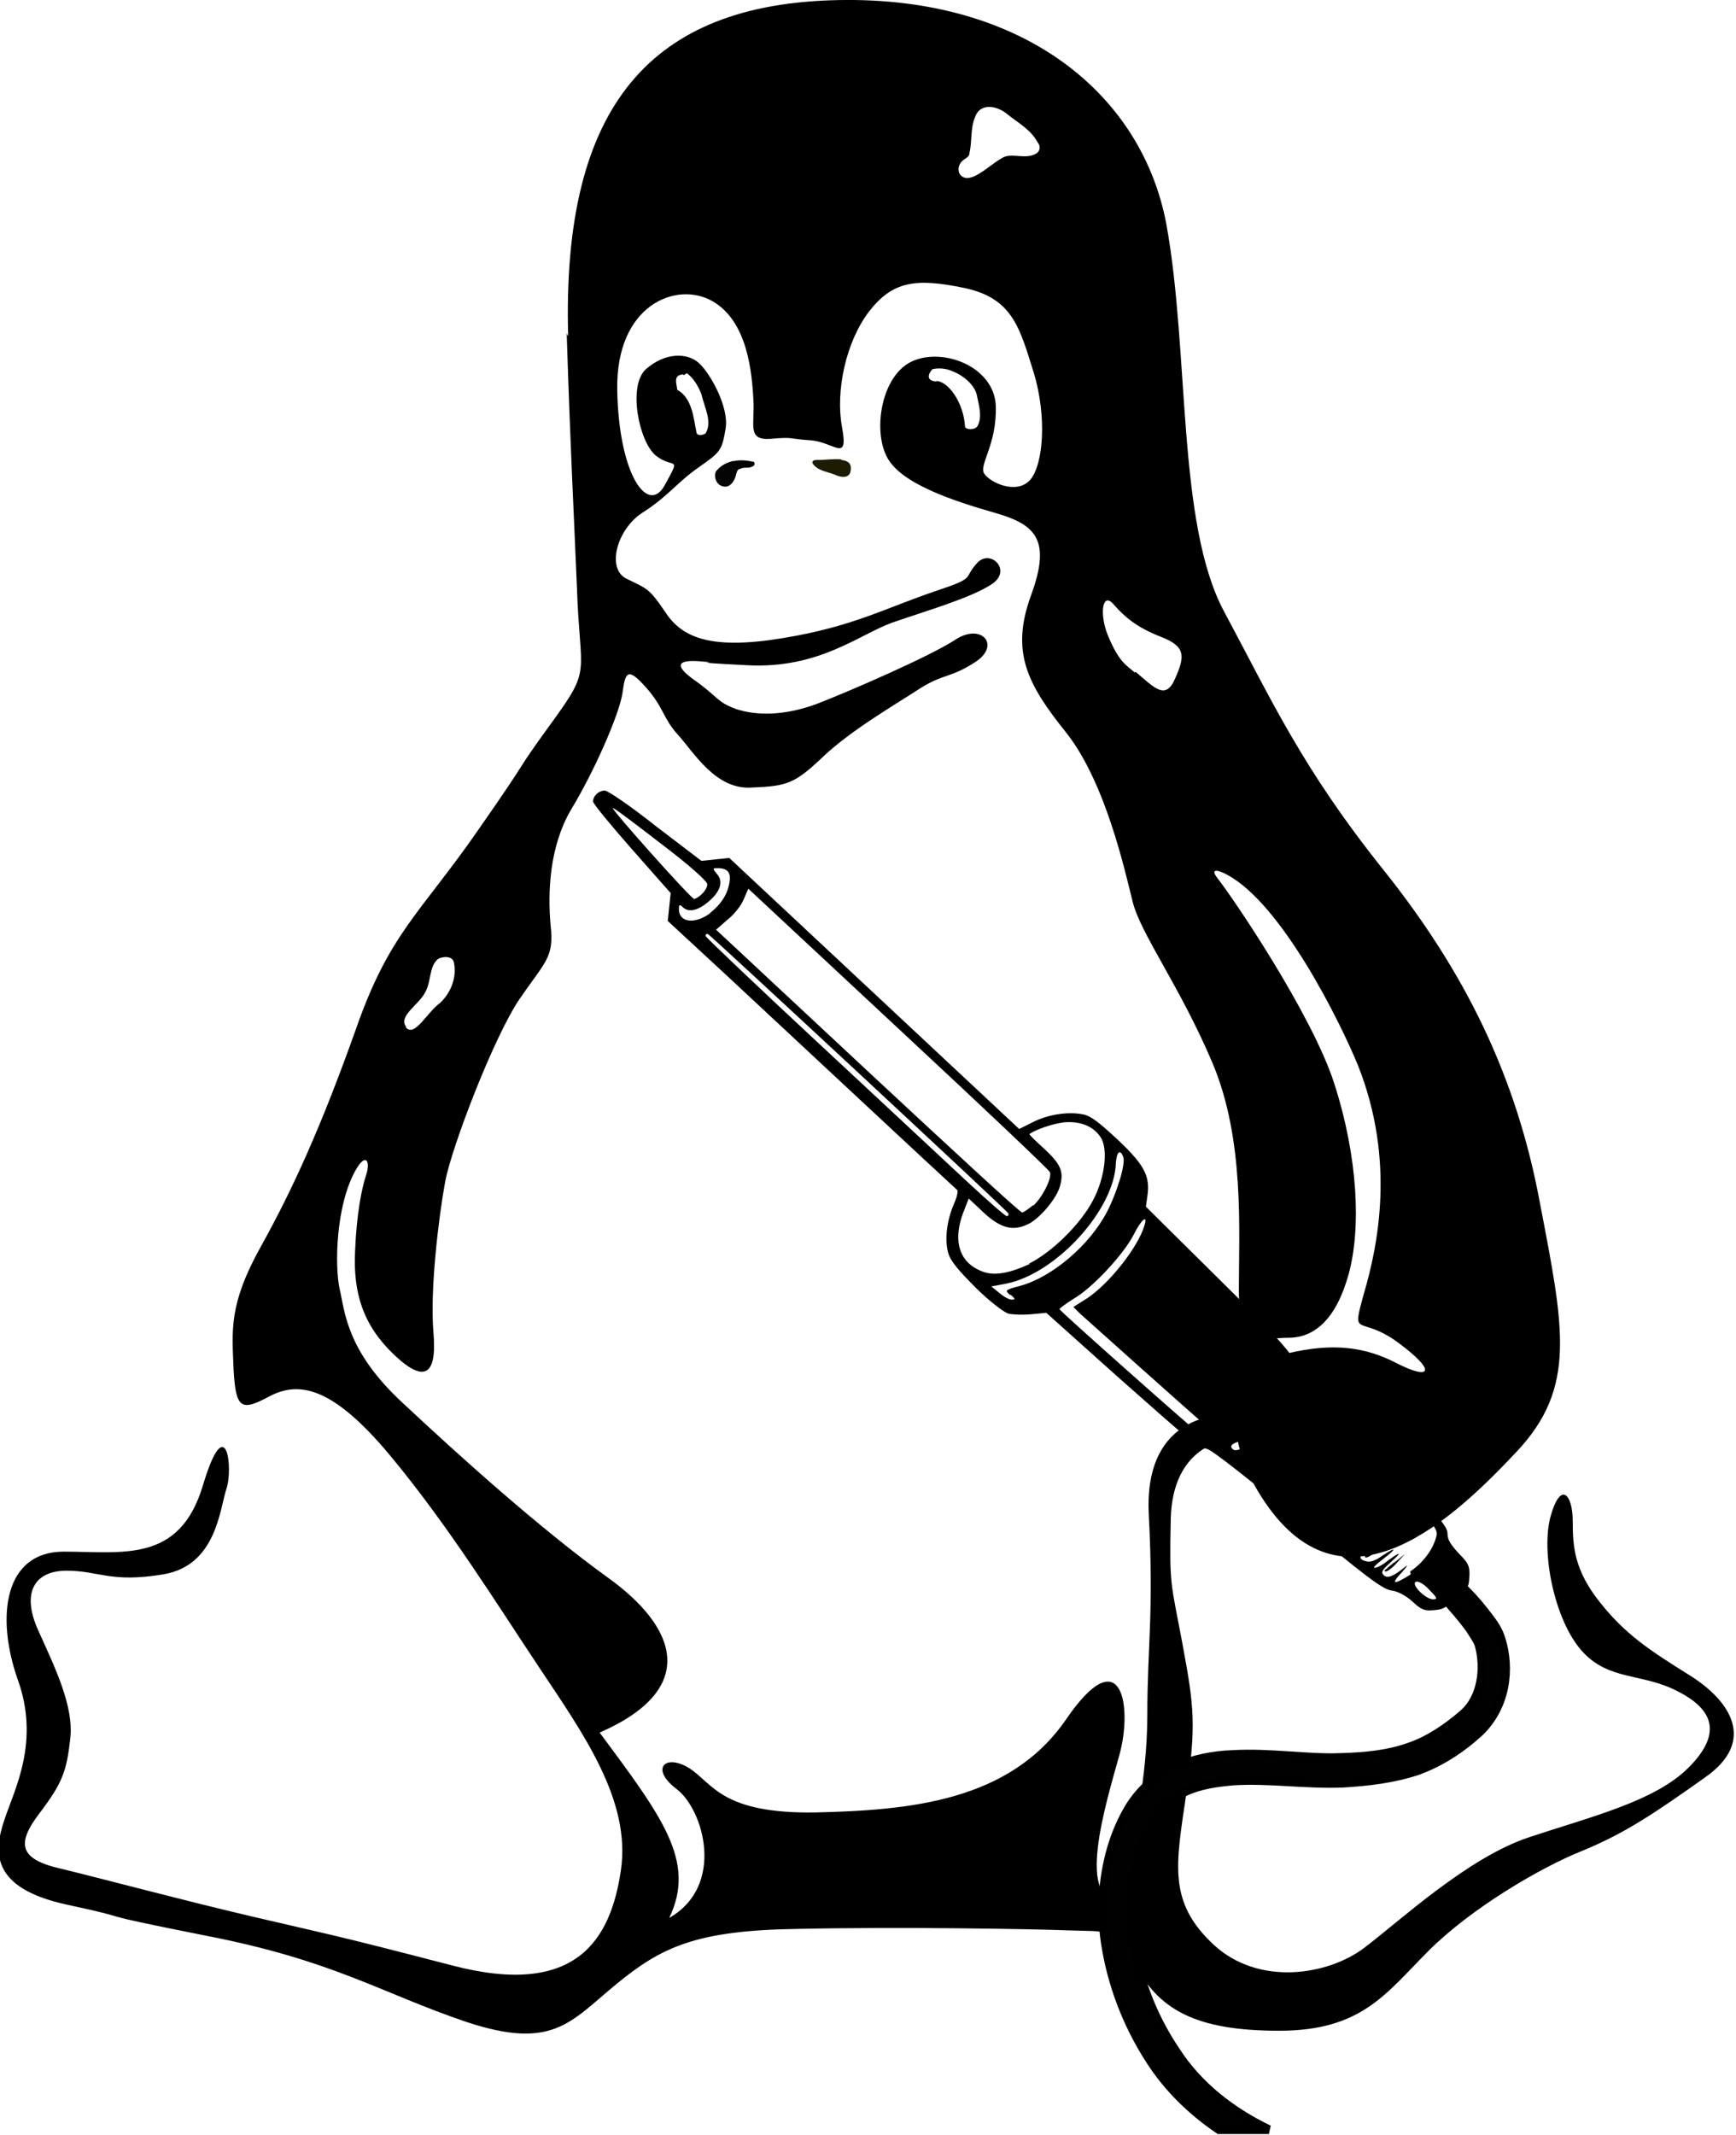
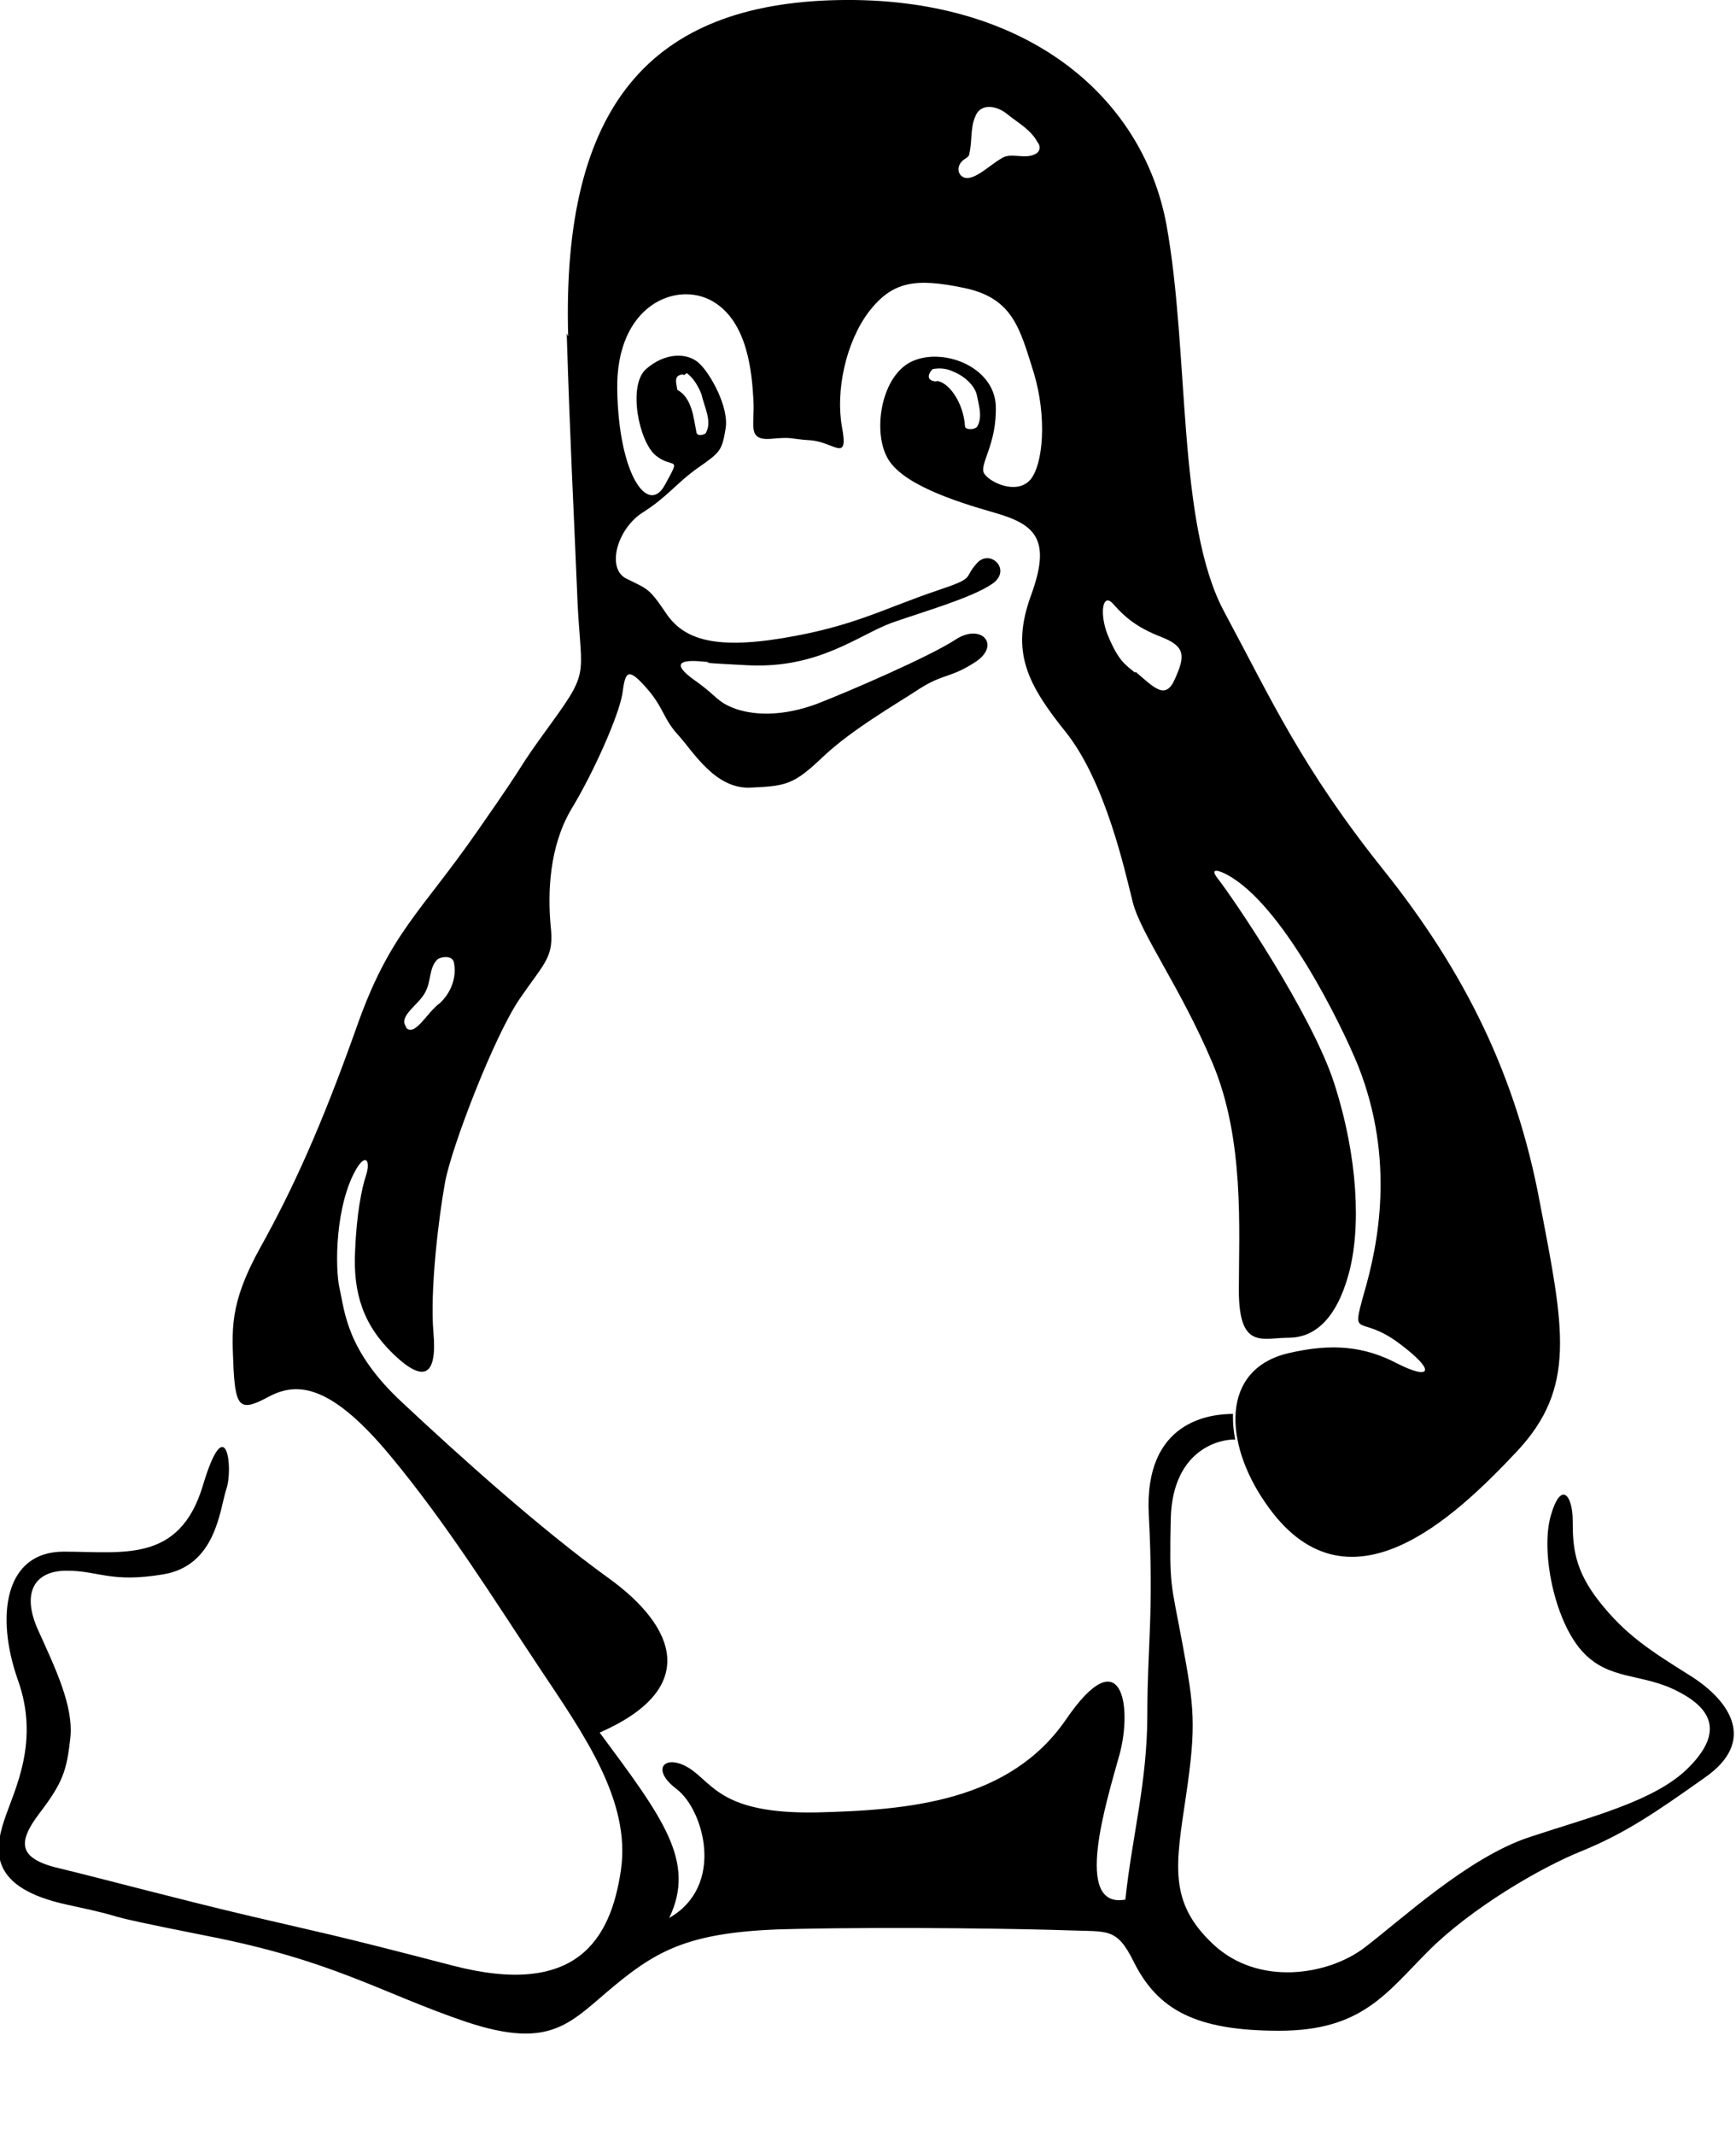
<svg xmlns="http://www.w3.org/2000/svg" xmlns:ns1="http://www.inkscape.org/namespaces/inkscape" xmlns:ns2="http://sodipodi.sourceforge.net/DTD/sodipodi-0.dtd" width="8.136mm" height="10mm" viewBox="0 0 2.371 2.914" id="svg4200" version="1.1" ns1:version="0.92.2 2405546, 2018-03-11" ns2:docname="labor-tux-pcb.svg" ns1:export-filename="/tmp/tux.png" ns1:export-xdpi="14.4" ns1:export-ydpi="14.4">
  <defs id="defs4222">
    <ns1:path-effect effect="skeletal" id="path-effect4307" is_visible="true" pattern="M 36.234,30.068 A 23.411,23.411 0 0 1 12.822,53.479 23.411,23.411 0 0 1 -10.589,30.068 23.411,23.411 0 0 1 12.822,6.656 23.411,23.411 0 0 1 36.234,30.068 Z" copytype="single_stretched" prop_scale="0.05" scale_y_rel="false" spacing="0" normal_offset="0" tang_offset="0" prop_units="false" vertical_pattern="false" fuse_tolerance="0" />
    <ns1:path-effect effect="skeletal" id="path-effect4294" is_visible="true" pattern="M 0,0 H 1" copytype="repeated" prop_scale="1" scale_y_rel="false" spacing="0" normal_offset="0" tang_offset="0" prop_units="false" vertical_pattern="false" fuse_tolerance="0" />
    <ns1:path-effect effect="powerstroke" id="path-effect4290" is_visible="true" offset_points="0,0.077 | 3,0.077 | 6,0.077" sort_points="true" interpolator_type="Linear" interpolator_beta="0.23" start_linecap_type="round" linejoin_type="round" miter_limit="9.9" end_linecap_type="round" />
  </defs>
  <ns2:namedview pagecolor="#ffffff" bordercolor="#666666" borderopacity="1" objecttolerance="10" gridtolerance="10" guidetolerance="10" ns1:pageopacity="0" ns1:pageshadow="2" ns1:window-width="1742" ns1:window-height="1416" id="namedview4220" showgrid="false" ns1:zoom="181.01934" ns1:cx="13.405754" ns1:cy="27.922391" ns1:window-x="0" ns1:window-y="0" ns1:window-maximized="0" ns1:current-layer="layer1" units="mm" fit-margin-top="0" fit-margin-left="0" fit-margin-right="0" fit-margin-bottom="0" />
  <g ns1:groupmode="layer" id="layer1" ns1:label="Cu" style="display:inline" transform="translate(-0.281,-189.842)">
-     <path ns1:connector-curvature="0" style="clip-rule:evenodd;display:inline;fill-rule:evenodd;stroke-width:0.016;fill:#000000;fill-opacity:0.982" d="m 1.283,190.471 c -0.009,0.002 -0.017,0.006 -0.023,0.013 -0.005,0.005 -0.002,0.018 0.006,0.021 0.011,0.005 0.018,-0.006 0.02,-0.014 0.001,-0.004 0.002,-0.009 0.006,-0.009 0.005,-0.003 0.011,-3.7e-4 0.016,-0.003 0.006,-0.002 0.003,-0.007 0.002,-0.007 v 3e-4 c -0.009,-0.002 -0.018,-0.003 -0.027,-9e-4 z" id="path4216-6" />
-     <path ns1:connector-curvature="0" style="clip-rule:evenodd;display:inline;fill-rule:evenodd;stroke-width:0.016;fill:#1d1b00;fill-opacity:1" d="m 1.43,190.469 c -0.01,-0.001 -0.022,7.6e-4 -0.031,7.6e-4 -0.003,0 -0.01,-5.2e-4 -0.008,0.005 0.007,0.01 0.02,0.011 0.03,0.015 0.006,0.003 0.017,0.006 0.021,-0.002 0.004,-0.013 -0.003,-0.017 -0.012,-0.018 z m -0.039,0.005 c 0,0 -1.542e-4,-1.5e-4 -1.542e-4,-1.5e-4 v 6e-4 c -1.696e-4,-2.9e-4 2.699e-4,-2e-4 1.542e-4,-4.5e-4 z" id="path4216-7" />
    <path style="clip-rule:evenodd;fill-rule:evenodd;stroke-width:0.016" ns2:nodetypes="cccccccccccccccccsscccccccccccccccccccccccccccccccscccccccccccccscscccccsccccccccccccscccccccccccccscccccsccccsccccscccscccccccscccccccccccccccccccccccccccccccccccccccccccccccccc" ns1:connector-curvature="0" id="path4216" d="m 1.057,190.301 c -0.009,-0.315 0.113,-0.454 0.369,-0.459 0.255,-0.005 0.415,0.13 0.448,0.306 0.032,0.176 0.014,0.408 0.079,0.529 0.065,0.121 0.106,0.213 0.218,0.353 0.111,0.139 0.181,0.281 0.213,0.453 0.033,0.172 0.051,0.253 -0.032,0.341 -0.083,0.088 -0.232,0.232 -0.343,0.069 -0.056,-0.081 -0.062,-0.182 0.032,-0.204 0.06,-0.014 0.104,-0.009 0.148,0.014 0.045,0.023 0.056,0.012 0.002,-0.028 -0.054,-0.04 -0.065,-0.003 -0.047,-0.068 0.019,-0.065 0.043,-0.181 -0.008,-0.31 -0.024,-0.059 -0.104,-0.221 -0.179,-0.261 -0.007,-0.004 -0.026,-0.012 -0.013,0.005 0.02,0.025 0.128,0.184 0.159,0.279 0.033,0.102 0.037,0.199 0.02,0.261 -0.017,0.062 -0.047,0.087 -0.082,0.087 -0.036,0 -0.068,0.017 -0.068,-0.065 0,-0.082 0.008,-0.206 -0.036,-0.31 -0.044,-0.104 -0.098,-0.176 -0.109,-0.22 -0.011,-0.044 -0.037,-0.162 -0.09,-0.23 -0.054,-0.067 -0.077,-0.111 -0.049,-0.188 0.028,-0.076 0.007,-0.097 -0.049,-0.113 -0.056,-0.016 -0.13,-0.04 -0.148,-0.077 -0.019,-0.037 -0.007,-0.111 0.035,-0.13 0.042,-0.019 0.111,0.007 0.114,0.06 0.002,0.053 -0.023,0.081 -0.016,0.093 0.007,0.012 0.044,0.03 0.063,0.009 0.018,-0.021 0.023,-0.086 0.005,-0.146 -0.019,-0.06 -0.028,-0.102 -0.095,-0.116 -0.067,-0.014 -0.098,-0.009 -0.13,0.032 -0.032,0.042 -0.046,0.109 -0.037,0.158 0.009,0.049 -0.01,0.021 -0.042,0.018 -0.032,-0.002 -0.023,-0.005 -0.056,-0.002 -0.032,0.002 -0.021,-0.019 -0.023,-0.053 -0.002,-0.035 -0.007,-0.107 -0.056,-0.135 -0.049,-0.028 -0.132,0.005 -0.13,0.121 0.002,0.116 0.042,0.172 0.065,0.13 0.023,-0.042 0.012,-0.021 -0.012,-0.04 -0.023,-0.018 -0.039,-0.095 -0.014,-0.118 0.026,-0.023 0.056,-0.023 0.072,-0.009 0.016,0.014 0.042,0.061 0.037,0.09 -0.005,0.03 -0.007,0.032 -0.037,0.053 -0.03,0.021 -0.042,0.04 -0.077,0.062 -0.035,0.023 -0.049,0.077 -0.021,0.09 0.028,0.014 0.03,0.012 0.053,0.046 0.023,0.035 0.063,0.051 0.16,0.035 0.097,-0.016 0.137,-0.04 0.211,-0.065 0.054,-0.018 0.035,-0.016 0.054,-0.037 0.018,-0.021 0.049,0.009 0.021,0.028 -0.028,0.019 -0.091,0.037 -0.137,0.053 -0.046,0.017 -0.1,0.063 -0.197,0.058 -0.098,-0.005 -0.03,-0.003 -0.061,-0.005 -0.03,-0.003 -0.044,0.002 -0.012,0.025 0.033,0.023 0.03,0.03 0.058,0.04 0.028,0.009 0.065,0.009 0.109,-0.007 0.044,-0.017 0.155,-0.065 0.19,-0.088 0.035,-0.023 0.062,0.007 0.028,0.03 -0.035,0.023 -0.044,0.016 -0.077,0.037 -0.032,0.021 -0.093,0.056 -0.132,0.093 -0.039,0.037 -0.049,0.04 -0.098,0.042 -0.049,0.003 -0.079,-0.049 -0.1,-0.072 -0.021,-0.023 -0.019,-0.037 -0.044,-0.065 -0.025,-0.028 -0.028,-0.021 -0.032,0.009 -0.005,0.03 -0.039,0.107 -0.07,0.158 -0.03,0.051 -0.032,0.114 -0.028,0.158 0.005,0.044 -0.007,0.049 -0.042,0.1 -0.035,0.051 -0.093,0.202 -0.102,0.25 -0.009,0.049 -0.021,0.149 -0.016,0.206 0.005,0.058 -0.012,0.07 -0.054,0.03 -0.042,-0.04 -0.056,-0.084 -0.053,-0.142 0.002,-0.05 0.009,-0.085 0.015,-0.103 0.006,-0.018 3.4778e-4,-0.031 -0.013,-0.009 -0.029,0.049 -0.03,0.135 -0.023,0.165 0.007,0.03 0.009,0.084 0.086,0.155 0.077,0.072 0.188,0.172 0.281,0.239 0.093,0.067 0.125,0.151 -0.012,0.211 0.086,0.116 0.132,0.176 0.095,0.253 0.077,-0.044 0.047,-0.148 0.01,-0.176 -0.037,-0.028 -0.015,-0.049 0.018,-0.028 0.032,0.021 0.044,0.062 0.172,0.06 0.128,-0.003 0.265,-0.015 0.342,-0.127 0.076,-0.111 0.091,-0.018 0.073,0.048 -0.018,0.065 -0.064,0.211 0.008,0.198 0.009,-0.086 0.03,-0.16 0.03,-0.253 0,-0.093 0.009,-0.138 0.002,-0.272 -0.007,-0.13 0.086,-0.138 0.115,-0.138 -1.53e-5,0.003 -6.902e-4,0.016 0.003,0.035 -0.019,-9.5e-4 -0.085,0.012 -0.088,0.107 -0.002,0.095 0,0.086 0.016,0.172 0.016,0.086 0.019,0.111 0.005,0.206 -0.014,0.095 -0.025,0.146 0.037,0.204 0.062,0.058 0.157,0.042 0.206,0.005 0.049,-0.037 0.141,-0.123 0.225,-0.151 0.084,-0.028 0.172,-0.049 0.218,-0.095 0.046,-0.046 0.035,-0.079 -0.014,-0.104 -0.049,-0.026 -0.095,-0.014 -0.132,-0.056 -0.037,-0.042 -0.056,-0.135 -0.042,-0.184 0.014,-0.049 0.03,-0.028 0.03,0.007 0,0.035 0.002,0.067 0.037,0.111 0.035,0.044 0.067,0.065 0.123,0.1 0.056,0.035 0.091,0.09 0.021,0.139 -0.069,0.049 -0.109,0.076 -0.167,0.1 -0.058,0.023 -0.153,0.079 -0.211,0.137 -0.058,0.058 -0.091,0.109 -0.204,0.109 -0.113,0 -0.166,-0.028 -0.199,-0.095 -0.023,-0.046 -0.035,-0.04 -0.088,-0.042 -0.054,-0.002 -0.232,-0.005 -0.371,-0.002 -0.139,0.002 -0.186,0.025 -0.248,0.076 -0.062,0.051 -0.086,0.09 -0.204,0.051 -0.118,-0.04 -0.181,-0.084 -0.357,-0.118 -0.176,-0.035 -0.081,-0.019 -0.188,-0.042 -0.107,-0.023 -0.1,-0.074 -0.086,-0.116 0.014,-0.042 0.049,-0.107 0.018,-0.192 -0.03,-0.086 -0.018,-0.174 0.063,-0.174 0.081,0 0.158,0.016 0.19,-0.09 0.032,-0.107 0.042,-0.023 0.032,0.005 -0.009,0.028 -0.014,0.104 -0.086,0.116 -0.072,0.012 -0.088,-0.005 -0.132,-0.005 -0.044,0 -0.062,0.03 -0.039,0.081 0.023,0.051 0.049,0.104 0.044,0.148 -0.005,0.044 -0.01,0.06 -0.042,0.102 -0.032,0.042 -0.028,0.063 0.03,0.076 0.058,0.014 0.162,0.042 0.26,0.065 0.098,0.023 0.105,0.023 0.274,0.067 0.169,0.044 0.216,-0.035 0.23,-0.13 0.014,-0.095 -0.051,-0.186 -0.111,-0.276 -0.06,-0.09 -0.125,-0.195 -0.204,-0.29 -0.079,-0.095 -0.125,-0.102 -0.165,-0.081 -0.039,0.021 -0.046,0.017 -0.049,-0.037 -0.002,-0.053 -0.007,-0.088 0.037,-0.167 0.044,-0.079 0.083,-0.165 0.13,-0.297 0.046,-0.132 0.088,-0.158 0.167,-0.272 0.079,-0.113 0.044,-0.069 0.1,-0.146 0.056,-0.077 0.039,-0.063 0.035,-0.184 -0.005,-0.12 -0.009,-0.19 -0.014,-0.348 z m -0.222,0.943 c 0.012,0.015 0.029,-0.02 0.047,-0.033 0.015,-0.014 0.023,-0.035 0.019,-0.055 -0.002,-0.011 -0.019,-0.008 -0.023,-0.004 -0.011,0.011 -0.008,0.029 -0.016,0.044 -0.009,0.018 -0.038,0.033 -0.026,0.048 z m 0.997,-0.485 c 0.025,0.021 0.041,0.04 0.054,0.009 0.014,-0.031 0.014,-0.044 -0.02,-0.057 -0.033,-0.013 -0.049,-0.027 -0.064,-0.044 -0.015,-0.018 -0.02,0.012 -0.008,0.042 0.015,0.036 0.024,0.04 0.037,0.051 z m -0.272,-0.397 c 0.016,5.4e-4 0.037,0.029 0.039,0.062 3.319e-4,0.005 0.014,0.005 0.017,-3.5e-4 0.007,-0.013 0.002,-0.028 -0.001,-0.043 -0.003,-0.013 -0.018,-0.026 -0.031,-0.031 -0.008,-0.004 -0.017,-0.006 -0.029,-0.004 -0.003,0.002 -0.013,0.016 0.005,0.017 z m -0.346,-0.009 c -0.014,9.4e-4 -0.009,0.012 -0.008,0.021 0.02,0.011 0.022,0.037 0.026,0.057 3.48e-4,0.008 0.012,0.004 0.013,0.002 0.009,-0.016 -0.002,-0.035 -0.006,-0.053 -0.004,-0.01 -0.01,-0.021 -0.019,-0.028 -0.001,-0.002 -0.004,0.002 -0.005,0.002 z m 0.443,-0.355 c -0.014,-0.012 -0.037,-0.016 -0.044,0.003 -0.007,0.016 -0.004,0.033 -0.008,0.05 0,0.006 -0.007,0.007 -0.011,0.012 -0.006,0.007 -0.004,0.015 -0.001,0.018 0.013,0.014 0.038,-0.013 0.056,-0.023 0.013,-0.009 0.033,0.003 0.048,-0.007 0.004,-0.003 0.006,-0.009 0.001,-0.015 -0.009,-0.017 -0.026,-0.026 -0.041,-0.038 z" />
-     <path style="fill:#010101;fill-opacity:1;fill-rule:evenodd;stroke:#000000;stroke-width:0.012;stroke-linecap:butt;stroke-linejoin:miter;stroke-miterlimit:4;stroke-dasharray:none;stroke-opacity:1" d="m 1.997,191.753 c -1.848e-4,2e-5 -4.178e-4,1.5e-4 -6.903e-4,4.2e-4 -3.366e-4,3.2e-4 -7.433e-4,9.6e-4 -0.001,0.002 -7.966e-4,9.4e-4 -0.002,0.003 -0.003,0.006 -0.001,0.005 -0.003,0.013 -0.001,0.022 0.002,0.009 0.005,0.017 0.011,0.026 l 0.008,-0.009 c -0.005,-0.007 -0.009,-0.013 -0.011,-0.02 -0.003,-0.008 -0.003,-0.015 -0.003,-0.02 1.132e-4,-0.003 3.298e-4,-0.005 4.402e-4,-0.007 6.23e-5,-5.3e-4 9.4e-5,-0.002 6.23e-5,-0.002 -3.3e-5,-5e-4 -1.238e-4,-5.3e-4 -3.261e-4,-9.4e-4 -5.1e-5,-2e-5 -1.072e-4,-3e-5 -1.69e-4,-2e-5 z m 0.258,0.233 -0.019,0.019 c 0.009,0.009 0.019,0.019 0.027,0.029 0.009,0.01 0.018,0.021 0.026,0.032 0.005,0.008 0.01,0.015 0.012,0.021 0.009,0.032 0.004,0.073 -0.022,0.095 -0.022,0.019 -0.047,0.036 -0.074,0.045 -0.028,0.01 -0.059,0.013 -0.092,0.014 -0.046,0.002 -0.096,-0.007 -0.149,-0.004 -0.026,9.5e-4 -0.052,0.006 -0.078,0.017 -0.025,0.011 -0.047,0.03 -0.062,0.054 -0.011,0.018 -0.019,0.037 -0.025,0.057 -0.013,0.045 -0.015,0.092 -0.007,0.137 0.01,0.058 0.033,0.113 0.065,0.16 0.024,0.035 0.055,0.064 0.089,0.087 h 0.068 c -0.05,-0.024 -0.096,-0.059 -0.127,-0.107 -0.029,-0.043 -0.05,-0.093 -0.058,-0.146 -0.007,-0.04 -0.005,-0.082 0.006,-0.121 0.005,-0.017 0.012,-0.034 0.021,-0.049 0.01,-0.017 0.026,-0.031 0.045,-0.039 v 0 c 0.02,-0.009 0.042,-0.012 0.065,-0.014 0.048,-0.003 0.098,0.005 0.149,0.003 0.034,-0.002 0.069,-0.006 0.102,-0.017 0.033,-0.012 0.061,-0.031 0.085,-0.053 0.036,-0.035 0.042,-0.086 0.029,-0.127 -0.004,-0.013 -0.011,-0.022 -0.017,-0.03 -0.009,-0.012 -0.019,-0.024 -0.029,-0.034 -0.01,-0.01 -0.019,-0.02 -0.029,-0.029 z" id="path4288" ns1:connector-curvature="0" />
-     <path style="fill:#000000;stroke-width:0.016" d="m 2.281,192.013 -0.008,0.008 -0.008,0.008 c -0.013,0.009 -0.014,0.01 -0.027,0.011 -0.011,9.4e-4 -0.016,-5.4e-4 -0.028,-0.012 -0.009,-0.008 -0.02,-0.014 -0.029,-0.015 -0.012,-0.002 -0.035,-0.019 -0.127,-0.096 -0.062,-0.052 -0.118,-0.096 -0.124,-0.097 -0.017,-0.005 -0.02,-0.008 -0.124,-0.1 l -0.096,-0.086 -0.021,0.002 c -0.011,9.6e-4 -0.025,5.3e-4 -0.031,-9.4e-4 -0.006,-0.002 -0.026,-0.017 -0.044,-0.035 -0.025,-0.025 -0.035,-0.037 -0.038,-0.048 -0.005,-0.018 -0.002,-0.044 0.008,-0.067 0.004,-0.009 0.006,-0.018 0.004,-0.019 -0.007,-0.006 -0.242,-0.225 -0.315,-0.293 l -0.08,-0.074 0.002,-0.019 0.002,-0.019 -0.053,-0.06 c -0.029,-0.033 -0.053,-0.062 -0.053,-0.065 0,-0.008 0.008,-0.015 0.016,-0.015 0.004,0 0.035,0.021 0.069,0.048 l 0.063,0.048 0.019,-0.002 0.019,-0.002 0.198,0.185 0.198,0.185 0.018,-0.009 c 0.021,-0.011 0.049,-0.015 0.069,-0.011 0.011,0.002 0.022,0.011 0.048,0.035 0.037,0.035 0.044,0.05 0.04,0.077 l -0.002,0.014 0.099,0.098 c 0.068,0.067 0.099,0.101 0.099,0.106 0,0.006 0.026,0.035 0.074,0.085 0.13,0.135 0.14,0.146 0.14,0.158 0,0.008 0.005,0.015 0.015,0.026 0.013,0.013 0.015,0.017 0.015,0.029 -0.001,0.014 1.582e-4,0.013 -0.008,0.026 z m -0.048,-9.5e-4 c -0.007,-0.008 -0.015,-0.012 -0.018,-0.011 -0.008,0.003 0.013,0.024 0.023,0.024 0.007,0 0.006,-0.002 -0.005,-0.013 z m -0.026,-0.025 c 0.018,-0.012 0.032,-0.031 0.036,-0.049 0.002,-0.01 -0.005,-0.019 -0.096,-0.113 -0.054,-0.056 -0.098,-0.102 -0.099,-0.102 -6.372e-4,0 -0.006,0.009 -0.011,0.021 -0.011,0.023 -0.05,0.062 -0.065,0.066 -0.01,0.003 -0.012,0.007 -0.006,0.011 0.005,0.003 0.026,-0.008 0.04,-0.02 0.006,-0.006 0.01,-0.008 0.009,-0.004 -9.563e-4,0.003 -0.011,0.012 -0.022,0.02 -0.011,0.009 -0.018,0.014 -0.014,0.014 0.008,0 0.023,-0.009 0.038,-0.022 0.006,-0.006 0.01,-0.008 0.01,-0.006 0,0.004 -0.022,0.023 -0.036,0.031 -0.008,0.004 -0.008,0.004 9.45e-5,0.004 0.008,1.2e-4 0.021,-0.008 0.038,-0.022 0.009,-0.009 0.01,-0.009 0.007,-0.002 -0.002,0.004 -0.011,0.013 -0.021,0.019 -0.009,0.006 -0.017,0.011 -0.018,0.012 -9.026e-4,5.4e-4 -5.841e-4,0.002 5.841e-4,0.003 0.003,0.003 0.021,-0.007 0.038,-0.02 0.011,-0.009 0.01,-0.008 -0.003,0.005 -0.009,0.009 -0.018,0.016 -0.021,0.017 -0.003,9.3e-4 -0.004,0.003 -0.003,0.006 0.002,0.002 0.014,-0.004 0.027,-0.013 0.022,-0.015 0.023,-0.015 0.01,-0.004 -0.007,0.007 -0.018,0.015 -0.023,0.019 -0.007,0.005 -0.008,0.007 -0.003,0.007 0.004,9e-5 0.014,-0.006 0.024,-0.013 0.01,-0.008 0.019,-0.013 0.02,-0.012 0.002,0.002 -0.013,0.015 -0.029,0.026 -0.005,0.004 -0.007,0.007 -0.005,0.007 0.002,9e-5 0.013,-0.006 0.024,-0.013 0.022,-0.015 0.018,-0.007 -0.006,0.01 -0.008,0.006 -0.012,0.011 -0.009,0.011 0.003,0 0.014,-0.007 0.024,-0.014 0.01,-0.008 0.017,-0.011 0.016,-0.009 -9.024e-4,0.003 -0.01,0.011 -0.02,0.018 -0.01,0.007 -0.016,0.013 -0.014,0.013 0.006,0 0.02,-0.008 0.03,-0.016 0.005,-0.004 0.01,-0.007 0.011,-0.006 0.001,9.4e-4 -0.004,0.007 -0.012,0.013 -0.021,0.015 -0.022,0.017 -0.018,0.017 0.002,0 0.013,-0.006 0.025,-0.013 l 0.02,-0.013 -0.014,0.013 c -0.007,0.007 -0.017,0.015 -0.021,0.017 -0.006,0.004 -0.006,0.005 -9.565e-4,0.005 0.004,9e-5 0.015,-0.006 0.025,-0.013 l 0.018,-0.013 -0.019,0.017 c -0.01,0.009 -0.018,0.017 -0.016,0.017 0.006,0 0.02,-0.009 0.03,-0.019 0.007,-0.007 0.01,-0.008 0.008,-0.004 -0.001,0.004 -0.009,0.011 -0.017,0.017 -0.008,0.006 -0.014,0.011 -0.013,0.012 0.002,0.002 0.018,-0.007 0.033,-0.017 0.009,-0.007 0.009,-0.007 0.004,-2e-5 -0.003,0.004 -0.011,0.01 -0.018,0.015 -0.007,0.004 -0.012,0.009 -0.011,0.01 0.002,0.002 0.015,-0.005 0.033,-0.017 0.009,-0.006 0.009,-0.006 -9.565e-4,0.004 -0.006,0.006 -0.013,0.011 -0.017,0.013 -0.004,0.002 -0.006,0.005 -0.004,0.006 0.001,9.4e-4 0.01,-0.004 0.02,-0.011 0.01,-0.008 0.018,-0.012 0.018,-0.01 0,0.002 -0.007,0.009 -0.015,0.014 -0.016,0.011 -0.02,0.018 -0.009,0.014 0.004,-0.002 0.005,-9.5e-4 0.004,0.002 -0.005,0.009 0.011,0.002 0.027,-0.01 0.004,-0.003 0.001,2.3e-4 -0.007,0.009 -0.018,0.017 -0.014,0.019 0.009,0.003 l 0.017,-0.012 -0.012,0.011 c -0.007,0.007 -0.014,0.012 -0.017,0.013 -0.003,9.5e-4 -0.004,0.003 -0.003,0.005 0.001,0.002 0.011,-0.003 0.021,-0.01 0.017,-0.011 0.018,-0.012 0.009,-0.002 -0.005,0.006 -0.012,0.011 -0.016,0.012 -0.009,0.003 -0.009,0.009 8.497e-4,0.011 0.005,0.002 0.013,-5.3e-4 0.023,-0.008 0.02,-0.013 0.019,-0.009 -8.497e-4,0.006 -0.009,0.007 -0.013,0.011 -0.01,0.011 0.003,0 0.011,-0.004 0.018,-0.01 0.018,-0.013 0.02,-0.012 0.003,0.003 -0.011,0.01 -0.013,0.013 -0.009,0.017 0.005,0.005 0.013,0.002 0.029,-0.011 0.005,-0.004 0.004,-0.002 -0.004,0.007 -0.016,0.017 -0.012,0.018 0.012,0.003 z m -0.033,-0.003 c 0.002,-0.002 0.009,-0.008 0.015,-0.012 l 0.011,-0.009 -0.011,0.012 c -0.006,0.007 -0.013,0.012 -0.015,0.012 -0.002,0 -0.003,-9.5e-4 -2.469e-4,-0.003 z m -0.029,-0.018 c 0,-5.4e-4 0.007,-0.006 0.016,-0.012 l 0.016,-0.01 -0.012,0.012 c -0.011,0.01 -0.02,0.015 -0.02,0.01 z m -0.025,-0.032 c 0.002,-0.002 0.008,-0.008 0.014,-0.012 0.007,-0.007 0.01,-0.008 0.008,-0.003 -0.001,0.004 -0.007,0.009 -0.012,0.012 -0.009,0.006 -0.018,0.009 -0.011,0.003 z M 1.942,191.802 c 0,-9.5e-4 -0.006,-0.008 -0.014,-0.014 -0.027,-0.023 -0.163,-0.145 -0.172,-0.153 l -0.009,-0.009 0.019,-0.012 c 0.03,-0.02 0.069,-0.069 0.078,-0.099 0.005,-0.016 -0.004,-0.009 -0.015,0.013 -0.014,0.027 -0.057,0.073 -0.082,0.087 -0.011,0.007 -0.019,0.013 -0.019,0.014 0.001,0.003 0.178,0.16 0.19,0.169 0.009,0.006 0.023,0.009 0.023,0.004 z m -0.281,-0.192 c -0.008,-0.007 -0.008,-0.007 0.014,-0.013 0.043,-0.012 0.094,-0.055 0.118,-0.101 0.013,-0.025 0.026,-0.066 0.022,-0.075 -0.004,-0.011 -0.009,-0.007 -0.01,0.009 -0.002,0.063 -0.081,0.15 -0.149,0.164 l -0.021,0.004 0.011,0.009 c 0.006,0.005 0.013,0.009 0.017,0.009 0.005,-9e-5 0.005,-9.3e-4 -0.002,-0.007 z m 0.025,-0.043 c 0.031,-0.015 0.071,-0.054 0.088,-0.087 0.016,-0.03 0.021,-0.07 0.01,-0.086 -0.01,-0.015 -0.028,-0.022 -0.05,-0.02 -0.016,0.002 -0.039,0.01 -0.047,0.016 -6.902e-4,5.3e-4 0.008,0.009 0.019,0.019 0.024,0.022 0.028,0.032 0.023,0.051 -0.004,0.017 -0.027,0.044 -0.042,0.052 -0.023,0.012 -0.041,0.007 -0.069,-0.021 l -0.014,-0.013 -0.005,0.013 c -0.019,0.045 -0.008,0.077 0.028,0.088 0.015,0.004 0.034,5.2e-4 0.061,-0.012 z m -0.027,-0.068 c -0.004,-0.006 -0.407,-0.38 -0.411,-0.382 -0.002,-5.2e-4 -0.004,4.1e-4 -0.003,0.003 7.965e-4,0.002 0.07,0.068 0.154,0.146 0.084,0.078 0.175,0.163 0.203,0.189 0.028,0.026 0.052,0.047 0.054,0.047 0.002,0 0.003,-0.002 0.002,-0.003 z m 0.033,-0.011 c 0.013,-0.012 0.026,-0.038 0.023,-0.046 -0.001,-0.003 -0.094,-0.091 -0.207,-0.196 l -0.205,-0.191 -0.006,0.014 c -0.003,0.008 -0.013,0.021 -0.022,0.028 l -0.016,0.014 0.207,0.193 c 0.114,0.106 0.208,0.193 0.211,0.193 0.002,0 0.009,-0.005 0.015,-0.01 z M 1.251,191.088 c 0.014,-0.011 0.023,-0.024 0.026,-0.04 0.003,-0.015 -0.002,-0.021 -0.016,-0.021 -0.007,-5e-5 -0.007,3.4e-4 -7.436e-4,0.008 0.009,0.01 0.005,0.024 -0.012,0.038 -0.014,0.012 -0.027,0.015 -0.035,0.007 -0.004,-0.004 -0.005,-0.003 -0.005,0.003 0,0.018 0.021,0.021 0.042,0.006 z m -0.011,-0.026 c 0.004,-0.004 0.007,-0.009 0.007,-0.013 0,-0.004 -0.023,-0.025 -0.064,-0.056 -0.035,-0.027 -0.064,-0.049 -0.065,-0.048 -0.002,0.002 0.107,0.124 0.111,0.124 0.002,0 0.007,-0.003 0.011,-0.007 z" id="path4291" ns1:connector-curvature="0" ns2:nodetypes="ccccccscsccsssccscccsssscccccscsccsssscccccscccssccsccsscsccccccccsccccccscccccscccscccscccccccsssccscccccccccscccccscccccsccscsccccsccccccsccsscsscscccscccccssccsscsscccccccccsscccccccccccccsssccccsccccsscccccssscccsscsc" />
  </g>
</svg>